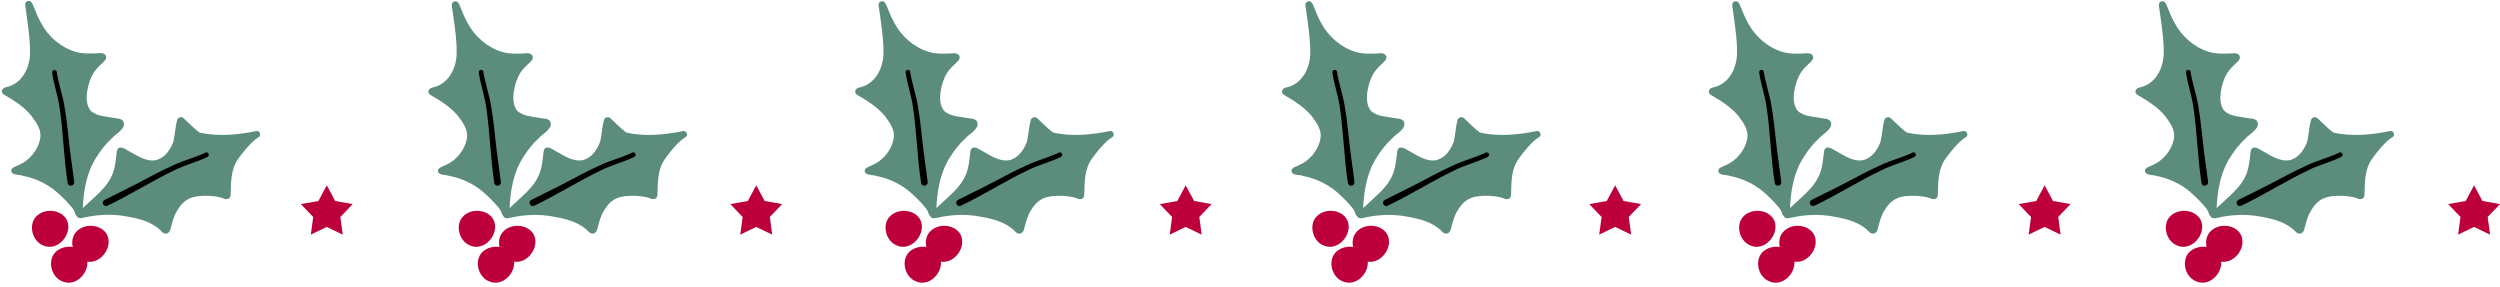
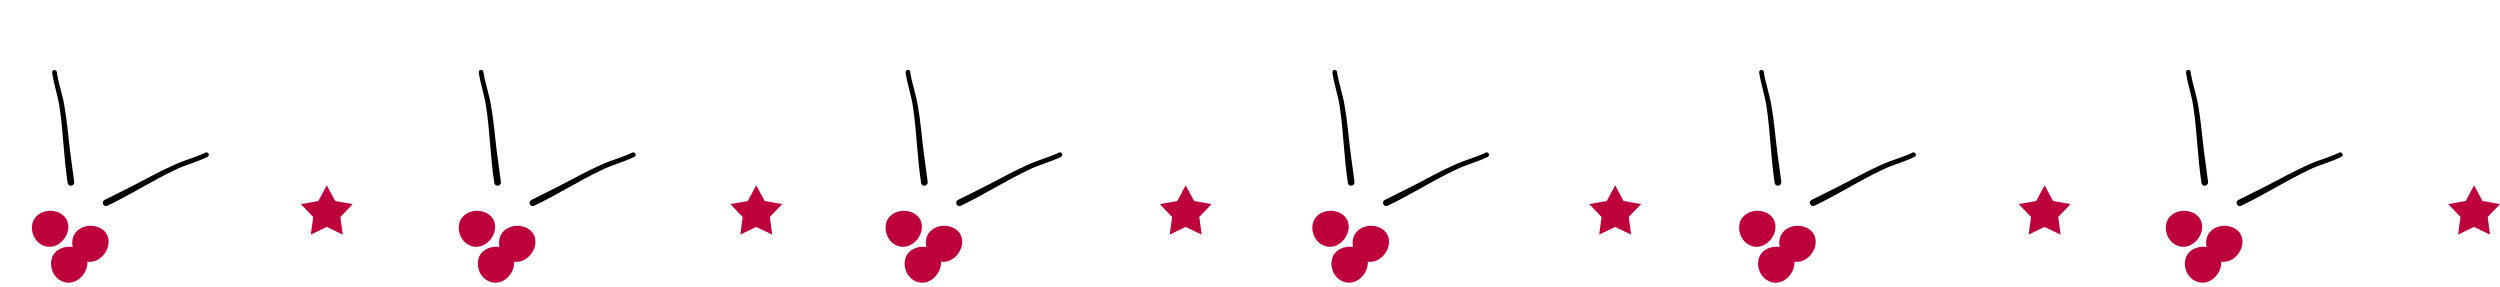
<svg xmlns="http://www.w3.org/2000/svg" height="204.7" preserveAspectRatio="xMidYMid meet" version="1.0" viewBox="-1.3 -0.7 1784.8 204.7" width="1784.8" zoomAndPan="magnify">
  <g>
    <g id="change1_1">
-       <path d="M1610.2,86c2.4,5-5.4,8.8-8.1,11.9c-4.2,3.8-7.8,8.3-10.8,13.1c-7.3,10.9-9.5,24.1-10.1,36.8 c0.2-0.1,0.3-0.3,0.5-0.4c2.6-2.4,5.2-4.9,7.9-7.3c4.5-4.2,9-8.6,11.7-14.1c3.2-6,3.4-12.7,4.3-19.2c1.3-3.9,5.1-1.7,7.5-0.2 c6.4,3.4,13,8.5,20.6,7c6.2-1.7,10.2-7.6,12.2-13.3c1.2-5.1,1.3-10.4,2.7-15.4c0.6-1.9,3.1-2.6,4.6-1.2c4.1,3.9,7.7,7.5,11.3,10.2 c13.4,3.1,27.6,1.6,40.9-1.1c0,0,0,0,0,0c2-0.1,3.3,2.7,1.8,4.1c-0.6,0.6-1.9,1.2-2.5,1.7c-5,4-8.9,9.2-12.7,14.3 c-5.1,7.4-5,16.3-5.2,25c0,3.9-3.1,4.3-6,2.7c-3.2-1-6.5-1.3-9.8-1.5c-10.3-0.2-16.9,1.1-22.3,10.4c-2.7,4.1-3.5,8.4-4.8,13 c-0.5,3.1-3.4,4.9-6,2.5c-6.4-6.9-15.6-9.3-24.6-10.9c-10.3-2.1-21-1.7-31.2,0.6c-1.2,0.3-2.8,0.7-3.9,0.2c-0.1,0-0.2-0.1-0.3-0.1 c-0.6-0.3-0.9-0.8-1.2-1.3c-0.5-0.4-0.9-1-1-1.6c-0.8-3.3-3.6-5.7-5.7-8.2c-4-4.2-8.2-8.3-13.1-11.4c-5.7-3.6-12-6.1-18.6-7.4 c-2.5-1-8.7-0.1-8.2-4.1c0.3-1.4,1.7-2,2.9-2.5c1.8-0.8,3.5-1.6,5.2-2.5c6.7-3.9,12.2-11.6,12.7-19.4c0.1-5.5-3.4-10.1-6.5-14.3 c-5.1-6.2-12.2-10.7-19.1-14.7c-3.4-1.6-2.3-5.2,1.2-5.7c11.1-2.4,16.9-13.8,16.9-24.5c0.2-8.1-1-16-2-23.9 c-0.4-2.6-0.7-5.2-1.1-7.8c-0.4-1.8-0.9-4.4,1.4-5.2c2.8-0.8,3.7,2.5,4.5,4.4c1.5,3.8,3.1,7.5,5,11c5.2,9.7,14.1,17.5,24.7,20.7 c5.3,1.5,10.9,1.3,16.4,1c2.3-0.4,5.7,0.2,5.5,3.2c-0.1,1.3-1.1,2.2-2,3.1c-2.5,2.3-5,4.7-6.9,7.5c-4.1,6.5-7.7,20.7-2.2,27.2 c4.6,4.3,11.5,4.1,17.4,5.3C1606.3,84,1608.9,84,1610.2,86L1610.2,86z M86.8,86c2.4,5-5.4,8.8-8.1,11.9c-4.2,3.8-7.8,8.3-10.8,13.1 c-7.3,10.9-9.5,24.1-10.1,36.8c0.2-0.1,0.3-0.3,0.5-0.4c2.6-2.4,5.2-4.9,7.9-7.3c4.5-4.2,9-8.6,11.7-14.1c3.2-6,3.4-12.7,4.3-19.2 c1.3-3.9,5.1-1.7,7.5-0.2c6.4,3.4,13,8.5,20.6,7c6.2-1.7,10.2-7.6,12.2-13.3c1.2-5.1,1.3-10.4,2.7-15.4c0.6-1.9,3.1-2.6,4.6-1.2 c4.1,3.9,7.7,7.5,11.3,10.2c13.4,3.1,27.6,1.6,40.9-1.1c0,0,0,0,0,0c2-0.1,3.3,2.7,1.8,4.1c-0.6,0.6-1.9,1.2-2.5,1.7 c-5,4-8.9,9.2-12.7,14.3c-5.1,7.4-5,16.3-5.2,25c0,3.9-3.1,4.3-6,2.7c-3.2-1-6.5-1.3-9.8-1.5c-10.3-0.2-16.9,1.1-22.3,10.4 c-2.7,4.1-3.5,8.4-4.8,13c-0.5,3.1-3.4,4.9-6,2.5C108.2,158,99,155.6,90,154c-10.3-2.1-21-1.7-31.2,0.6c-1.2,0.3-2.8,0.7-3.9,0.2 c-0.1,0-0.2-0.1-0.3-0.1c-0.6-0.3-0.9-0.8-1.2-1.3c-0.5-0.4-0.9-1-1-1.6c-0.8-3.3-3.6-5.7-5.7-8.2c-4-4.2-8.2-8.3-13.1-11.4 c-5.7-3.6-12-6.1-18.6-7.4c-2.5-1-8.7-0.1-8.2-4.1c0.3-1.4,1.7-2,2.9-2.5c1.8-0.8,3.5-1.6,5.2-2.5c6.7-3.9,12.2-11.6,12.7-19.4 c0.1-5.5-3.4-10.1-6.5-14.3C16,75.6,9,71.2,2.1,67.2c-3.4-1.6-2.3-5.2,1.2-5.7C14.3,59.1,20.2,47.7,20.1,37c0.2-8.1-1-16-2-23.9 c-0.4-2.6-0.7-5.2-1.1-7.8c-0.4-1.8-0.9-4.4,1.4-5.2c2.8-0.8,3.7,2.5,4.5,4.4c1.5,3.8,3.1,7.5,5,11C33,25.3,42,33.1,52.6,36.3 c5.3,1.5,10.9,1.3,16.4,1c2.3-0.4,5.7,0.2,5.5,3.2c-0.1,1.3-1.1,2.2-2,3.1c-2.5,2.3-5,4.7-6.9,7.5c-4.1,6.5-7.7,20.7-2.2,27.2 c4.6,4.3,11.5,4.1,17.4,5.3C82.9,84,85.5,84,86.8,86L86.8,86z M391.5,86c2.4,5-5.4,8.8-8.1,11.9c-4.2,3.8-7.8,8.3-10.8,13.1 c-7.3,10.9-9.5,24.1-10.1,36.8c0.2-0.1,0.3-0.3,0.5-0.4c2.6-2.4,5.2-4.9,7.9-7.3c4.5-4.2,9-8.6,11.7-14.1c3.2-6,3.4-12.7,4.3-19.2 c1.3-3.9,5.1-1.7,7.5-0.2c6.4,3.4,13,8.5,20.6,7c6.2-1.7,10.2-7.6,12.2-13.3c1.2-5.1,1.3-10.4,2.7-15.4c0.6-1.9,3.1-2.6,4.6-1.2 c4.1,3.9,7.7,7.5,11.3,10.2c13.4,3.1,27.6,1.6,40.9-1.1c0,0,0,0,0,0c2-0.1,3.3,2.7,1.8,4.1c-0.6,0.6-1.9,1.2-2.5,1.7 c-5,4-8.9,9.2-12.7,14.3c-5.1,7.4-5,16.3-5.2,25c0,3.9-3.1,4.3-6,2.7c-3.2-1-6.5-1.3-9.8-1.5c-10.3-0.2-16.9,1.1-22.3,10.4 c-2.7,4.1-3.5,8.4-4.8,13c-0.5,3.1-3.4,4.9-6,2.5c-6.4-6.9-15.6-9.3-24.6-10.9c-10.3-2.1-21-1.7-31.2,0.6c-1.2,0.3-2.8,0.7-3.9,0.2 c-0.1,0-0.2-0.1-0.3-0.1c-0.6-0.3-0.9-0.8-1.2-1.3c-0.5-0.4-0.9-1-1-1.6c-0.8-3.3-3.6-5.7-5.7-8.2c-4-4.2-8.2-8.3-13.1-11.4 c-5.7-3.6-12-6.1-18.6-7.4c-2.5-1-8.7-0.1-8.2-4.1c0.3-1.4,1.7-2,2.9-2.5c1.8-0.8,3.5-1.6,5.2-2.5c6.7-3.9,12.2-11.6,12.7-19.4 c0.1-5.5-3.4-10.1-6.5-14.3c-5.1-6.2-12.2-10.7-19.1-14.7c-3.4-1.6-2.3-5.2,1.2-5.7c11.1-2.4,16.9-13.8,16.9-24.5 c0.2-8.1-1-16-2-23.9c-0.4-2.6-0.7-5.2-1.1-7.8c-0.4-1.8-0.9-4.4,1.4-5.2c2.8-0.8,3.7,2.5,4.5,4.4c1.5,3.8,3.1,7.5,5,11 c5.2,9.7,14.1,17.5,24.7,20.7c5.3,1.5,10.9,1.3,16.4,1c2.3-0.4,5.7,0.2,5.5,3.2c-0.1,1.3-1.1,2.2-2,3.1c-2.5,2.3-5,4.7-6.9,7.5 c-4.1,6.5-7.7,20.7-2.2,27.2c4.6,4.3,11.5,4.1,17.4,5.3C387.6,84,390.2,84,391.5,86L391.5,86z M696.2,86c2.4,5-5.4,8.8-8.1,11.9 c-4.2,3.8-7.8,8.3-10.8,13.1c-7.3,10.9-9.5,24.1-10.1,36.8c0.2-0.1,0.3-0.3,0.5-0.4c2.6-2.4,5.2-4.9,7.9-7.3 c4.5-4.2,9-8.6,11.7-14.1c3.2-6,3.4-12.7,4.3-19.2c1.3-3.9,5.1-1.7,7.5-0.2c6.4,3.4,13,8.5,20.6,7c6.2-1.7,10.2-7.6,12.2-13.3 c1.2-5.1,1.3-10.4,2.7-15.4c0.6-1.9,3.1-2.6,4.6-1.2c4.1,3.9,7.7,7.5,11.3,10.2c13.4,3.1,27.6,1.6,40.9-1.1c0,0,0,0,0,0 c2-0.1,3.3,2.7,1.8,4.1c-0.6,0.6-1.9,1.2-2.5,1.7c-5,4-8.9,9.2-12.7,14.3c-5.1,7.4-5,16.3-5.2,25c0,3.9-3.1,4.3-6,2.7 c-3.2-1-6.5-1.3-9.8-1.5c-10.3-0.2-16.9,1.1-22.3,10.4c-2.7,4.1-3.5,8.4-4.8,13c-0.5,3.1-3.4,4.9-6,2.5 c-6.4-6.9-15.6-9.3-24.6-10.9c-10.3-2.1-21-1.7-31.2,0.6c-1.2,0.3-2.8,0.7-3.9,0.2c-0.1,0-0.2-0.1-0.3-0.1 c-0.6-0.3-0.9-0.8-1.2-1.3c-0.5-0.4-0.9-1-1-1.6c-0.8-3.3-3.6-5.7-5.7-8.2c-4-4.2-8.2-8.3-13.1-11.4c-5.7-3.6-12-6.1-18.6-7.4 c-2.5-1-8.7-0.1-8.2-4.1c0.3-1.4,1.7-2,2.9-2.5c1.8-0.8,3.5-1.6,5.2-2.5c6.7-3.9,12.2-11.6,12.7-19.4c0.1-5.5-3.4-10.1-6.5-14.3 c-5.1-6.2-12.2-10.7-19.1-14.7c-3.4-1.6-2.3-5.2,1.2-5.7c11.1-2.4,16.9-13.8,16.9-24.5c0.2-8.1-1-16-2-23.9 c-0.4-2.6-0.7-5.2-1.1-7.8c-0.4-1.8-0.9-4.4,1.4-5.2c2.8-0.8,3.7,2.5,4.5,4.4c1.5,3.8,3.1,7.5,5,11c5.2,9.7,14.1,17.5,24.7,20.7 c5.3,1.5,10.9,1.3,16.4,1c2.3-0.4,5.7,0.2,5.5,3.2c-0.1,1.3-1.1,2.2-2,3.1c-2.5,2.3-5,4.7-6.9,7.5c-4.1,6.5-7.7,20.7-2.2,27.2 c4.6,4.3,11.5,4.1,17.4,5.3C692.2,84,694.9,84,696.2,86L696.2,86z M1000.9,86c2.4,5-5.4,8.8-8.1,11.9c-4.2,3.8-7.8,8.3-10.8,13.1 c-7.3,10.9-9.5,24.1-10.1,36.8c0.2-0.1,0.3-0.3,0.5-0.4c2.6-2.4,5.2-4.9,7.9-7.3c4.5-4.2,9-8.6,11.7-14.1c3.2-6,3.4-12.7,4.3-19.2 c1.3-3.9,5.1-1.7,7.5-0.2c6.4,3.4,13,8.5,20.6,7c6.2-1.7,10.2-7.6,12.2-13.3c1.2-5.1,1.3-10.4,2.7-15.4c0.6-1.9,3.1-2.6,4.6-1.2 c4.1,3.9,7.7,7.5,11.3,10.2c13.4,3.1,27.6,1.6,40.9-1.1c0,0,0,0,0,0c2-0.1,3.3,2.7,1.8,4.1c-0.6,0.6-1.9,1.2-2.5,1.7 c-5,4-8.9,9.2-12.7,14.3c-5.1,7.4-5,16.3-5.2,25c0,3.9-3.1,4.3-6,2.7c-3.2-1-6.5-1.3-9.8-1.5c-10.3-0.2-16.9,1.1-22.3,10.4 c-2.7,4.1-3.5,8.4-4.8,13c-0.5,3.1-3.4,4.9-6,2.5c-6.4-6.9-15.6-9.3-24.6-10.9c-10.3-2.1-21-1.7-31.2,0.6c-1.2,0.3-2.8,0.7-3.9,0.2 c-0.1,0-0.2-0.1-0.3-0.1c-0.6-0.3-0.9-0.8-1.2-1.3c-0.5-0.4-0.9-1-1-1.6c-0.8-3.3-3.6-5.7-5.7-8.2c-4-4.2-8.2-8.3-13.1-11.4 c-5.7-3.6-12-6.1-18.6-7.4c-2.5-1-8.7-0.1-8.2-4.1c0.3-1.4,1.7-2,2.9-2.5c1.8-0.8,3.5-1.6,5.2-2.5c6.7-3.9,12.2-11.6,12.7-19.4 c0.1-5.5-3.4-10.1-6.5-14.3c-5.1-6.2-12.2-10.7-19.1-14.7c-3.4-1.6-2.3-5.2,1.2-5.7c11.1-2.4,16.9-13.8,16.9-24.5 c0.2-8.1-1-16-2-23.9c-0.4-2.6-0.7-5.2-1.1-7.8c-0.4-1.8-0.9-4.4,1.4-5.2c2.8-0.8,3.7,2.5,4.5,4.4c1.5,3.8,3.1,7.5,5,11 c5.2,9.7,14.1,17.5,24.7,20.7c5.3,1.5,10.9,1.3,16.4,1c2.3-0.4,5.7,0.2,5.5,3.2c-0.1,1.3-1.1,2.2-2,3.1c-2.5,2.3-5,4.7-6.9,7.5 c-4.1,6.5-7.7,20.7-2.2,27.2c4.6,4.3,11.5,4.1,17.4,5.3C996.9,84,999.6,84,1000.9,86L1000.9,86z M1305.6,86c2.4,5-5.4,8.8-8.1,11.9 c-4.2,3.8-7.8,8.3-10.8,13.1c-7.3,10.9-9.5,24.1-10.1,36.8c0.2-0.1,0.3-0.3,0.5-0.4c2.6-2.4,5.2-4.9,7.9-7.3 c4.5-4.2,9-8.6,11.7-14.1c3.2-6,3.4-12.7,4.3-19.2c1.3-3.9,5.1-1.7,7.5-0.2c6.4,3.4,13,8.5,20.6,7c6.2-1.7,10.2-7.6,12.2-13.3 c1.2-5.1,1.3-10.4,2.7-15.4c0.6-1.9,3.1-2.6,4.6-1.2c4.1,3.9,7.7,7.5,11.3,10.2c13.4,3.1,27.6,1.6,40.9-1.1c0,0,0,0,0,0 c2-0.1,3.3,2.7,1.8,4.1c-0.6,0.6-1.9,1.2-2.5,1.7c-5,4-8.9,9.2-12.7,14.3c-5.1,7.4-5,16.3-5.2,25c0,3.9-3.1,4.3-6,2.7 c-3.2-1-6.5-1.3-9.8-1.5c-10.3-0.2-16.9,1.1-22.3,10.4c-2.7,4.1-3.5,8.4-4.8,13c-0.5,3.1-3.4,4.9-6,2.5 c-6.4-6.9-15.6-9.3-24.6-10.9c-10.3-2.1-21-1.7-31.2,0.6c-1.2,0.3-2.8,0.7-3.9,0.2c-0.1,0-0.2-0.1-0.3-0.1 c-0.6-0.3-0.9-0.8-1.2-1.3c-0.5-0.4-0.9-1-1-1.6c-0.8-3.3-3.6-5.7-5.7-8.2c-4-4.2-8.2-8.3-13.1-11.4c-5.7-3.6-12-6.1-18.6-7.4 c-2.5-1-8.7-0.1-8.2-4.1c0.3-1.4,1.7-2,2.9-2.5c1.8-0.8,3.5-1.6,5.2-2.5c6.7-3.9,12.2-11.6,12.7-19.4c0.1-5.5-3.4-10.1-6.5-14.3 c-5.1-6.2-12.2-10.7-19.1-14.7c-3.4-1.6-2.3-5.2,1.2-5.7c11.1-2.4,16.9-13.8,16.9-24.5c0.2-8.1-1-16-2-23.9 c-0.4-2.6-0.7-5.2-1.1-7.8c-0.4-1.8-0.9-4.4,1.4-5.2c2.8-0.8,3.7,2.5,4.5,4.4c1.5,3.8,3.1,7.5,5,11c5.2,9.7,14.1,17.5,24.7,20.7 c5.3,1.5,10.9,1.3,16.4,1c2.3-0.4,5.7,0.2,5.5,3.2c-0.1,1.3-1.1,2.2-2,3.1c-2.5,2.3-5,4.7-6.9,7.5c-4.1,6.5-7.7,20.7-2.2,27.2 c4.6,4.3,11.5,4.1,17.4,5.3C1301.6,84,1304.2,84,1305.6,86L1305.6,86z" fill="#5c8c7c" />
-     </g>
+       </g>
    <g id="change2_1">
      <path d="M47,130c-2.8-18-3.1-36.3-5.8-54.2C40,67.4,37,59.4,35.9,51c0.1-2.6,3.7-2.1,3.4,0.4c1.3,7.8,4,15.3,5.3,23.1 c2,11,2.8,22.2,4.2,33.2c0.9,7.2,1.9,14.3,2.9,21.5C52,132.2,47.6,133,47,130L47,130z M1570.4,130c-2.8-18-3.1-36.3-5.8-54.2 c-1.1-8.4-4.2-16.5-5.3-24.9c0.1-2.6,3.7-2.1,3.4,0.4c1.3,7.8,4,15.3,5.3,23.1c2,11,2.8,22.2,4.2,33.2c0.9,7.2,1.9,14.3,2.9,21.5 C1575.4,132.2,1570.9,133,1570.4,130L1570.4,130z M1598.7,146.2c16.4-7.8,31.8-17.7,48.2-25.5c7.6-3.8,16-5.7,23.5-9.5 c2.1-1.5-0.3-4.3-2.3-2.6c-7.2,3.3-14.9,5.2-22.1,8.6c-10.2,4.5-19.9,10.1-29.8,15.1c-6.4,3.3-13,6.4-19.4,9.7 C1594.1,143.3,1595.9,147.4,1598.7,146.2L1598.7,146.2z M1265.7,130c-2.8-18-3.1-36.3-5.8-54.2c-1.1-8.4-4.2-16.5-5.3-24.9 c0.1-2.6,3.7-2.1,3.4,0.4c1.3,7.8,4,15.3,5.3,23.1c2,11,2.8,22.2,4.2,33.2c0.9,7.2,1.9,14.3,2.9,21.5 C1270.7,132.2,1266.3,133,1265.7,130L1265.7,130z M1294,146.2c16.4-7.8,31.8-17.7,48.2-25.5c7.6-3.8,16-5.7,23.5-9.5 c2.1-1.5-0.3-4.3-2.3-2.6c-7.2,3.3-14.9,5.2-22.1,8.6c-10.2,4.5-19.9,10.1-29.8,15.1c-6.4,3.3-13,6.4-19.4,9.7 C1289.4,143.3,1291.2,147.4,1294,146.2L1294,146.2z M961,130c-2.8-18-3.1-36.3-5.8-54.2c-1.1-8.4-4.2-16.5-5.3-24.9 c0.1-2.6,3.7-2.1,3.4,0.4c1.3,7.8,4,15.3,5.3,23.1c2,11,2.8,22.2,4.2,33.2c0.9,7.2,1.9,14.3,2.9,21.5C966,132.2,961.6,133,961,130 L961,130z M989.3,146.2c16.4-7.8,31.8-17.7,48.2-25.5c7.6-3.8,16-5.7,23.5-9.5c2.1-1.5-0.3-4.3-2.3-2.6c-7.2,3.3-14.9,5.2-22.1,8.6 c-10.2,4.5-19.9,10.1-29.8,15.1c-6.4,3.3-13,6.4-19.4,9.7C984.7,143.3,986.5,147.4,989.3,146.2L989.3,146.2z M656.3,130 c-2.8-18-3.1-36.3-5.8-54.2c-1.1-8.4-4.2-16.5-5.3-24.9c0.1-2.6,3.7-2.1,3.4,0.4c1.3,7.8,4,15.3,5.3,23.1c2,11,2.8,22.2,4.2,33.2 c0.9,7.2,1.9,14.3,2.9,21.5C661.3,132.2,656.9,133,656.3,130z M684.6,146.2c16.4-7.8,31.8-17.7,48.2-25.5c7.6-3.8,16-5.7,23.5-9.5 c2.1-1.5-0.3-4.3-2.3-2.6c-7.2,3.3-14.9,5.2-22.1,8.6c-10.2,4.5-19.9,10.1-29.8,15.1c-6.4,3.3-13,6.4-19.4,9.7 C680,143.3,681.8,147.4,684.6,146.2L684.6,146.2z M351.6,130c-2.8-18-3.1-36.3-5.8-54.2c-1.1-8.4-4.2-16.5-5.3-24.9 c0.1-2.6,3.7-2.1,3.4,0.4c1.3,7.8,4,15.3,5.3,23.1c2,11,2.8,22.2,4.2,33.2c0.9,7.2,1.9,14.3,2.9,21.5 C356.7,132.2,352.2,133,351.6,130z M380,146.2c16.4-7.8,31.8-17.7,48.2-25.5c7.6-3.8,16-5.7,23.5-9.5c2.1-1.5-0.3-4.3-2.3-2.6 c-7.2,3.3-14.9,5.2-22.1,8.6c-10.2,4.5-19.9,10.1-29.8,15.1c-6.4,3.3-13,6.4-19.4,9.7C375.4,143.3,377.1,147.4,380,146.2L380,146.2 z M75.3,146.2c16.4-7.8,31.8-17.7,48.2-25.5c7.6-3.8,16-5.7,23.5-9.5c2.1-1.5-0.3-4.3-2.3-2.6c-7.2,3.3-14.9,5.2-22.1,8.6 c-10.2,4.5-19.9,10.1-29.8,15.1c-6.4,3.3-13,6.4-19.4,9.7C70.7,143.3,72.5,147.4,75.3,146.2L75.3,146.2z" />
    </g>
    <g id="change3_1">
      <path d="M29.9,174.7c-3.5-1.3-6.1-4.2-7.4-7.6c-1.8-4.7-1.3-10.3,2.6-13.8c6.7-6.1,18.8-3.9,21.7,4 C50.3,166.6,40.1,178.8,29.9,174.7L29.9,174.7z M1765,131.6l6,11.2l12.5,2.2l-8.8,9.2l1.7,12.6l-11.4-5.5l-11.4,5.5l1.7-12.6 l-8.8-9.2l12.5-2.2L1765,131.6L1765,131.6z M1458.4,131.6l6,11.2l12.5,2.2l-8.8,9.2l1.7,12.6l-11.4-5.5l-11.4,5.5l1.7-12.6 l-8.8-9.2l12.5-2.2L1458.4,131.6L1458.4,131.6z M1151.8,131.6l6,11.2l12.5,2.2l-8.8,9.2l1.7,12.6l-11.4-5.5l-11.4,5.5l1.7-12.6 l-8.8-9.2l12.5-2.2L1151.8,131.6L1151.8,131.6z M845.2,131.6l6,11.2l12.5,2.2l-8.8,9.2l1.7,12.6l-11.4-5.5l-11.4,5.5l1.7-12.6 l-8.8-9.2l12.5-2.2L845.2,131.6z M538.6,131.6l6,11.2l12.5,2.2l-8.8,9.2l1.7,12.6l-11.4-5.5l-11.4,5.5l1.7-12.6l-8.8-9.2l12.5-2.2 L538.6,131.6L538.6,131.6z M232,131.6l6,11.2l12.5,2.2l-8.8,9.2l1.7,12.6l-11.4-5.5l-11.4,5.5l1.7-12.6l-8.8-9.2l12.5-2.2 L232,131.6L232,131.6z M1553.3,174.7c-3.5-1.3-6.1-4.2-7.4-7.6c-1.8-4.7-1.3-10.3,2.6-13.8c6.7-6.1,18.8-3.9,21.7,4 C1573.7,166.6,1563.5,178.8,1553.3,174.7L1553.3,174.7z M1574,175.6c-0.9-4.2,0-8.6,3.3-11.6c6.7-6.1,18.8-3.9,21.7,4 c3.1,8.6-5.2,19.6-14.5,18.1c0.5,8.7-8.5,17.9-17.6,14.2c-3.5-1.3-6.1-4.2-7.4-7.6c-1.8-4.7-1.2-10.3,2.6-13.8 C1565.4,176,1569.9,175,1574,175.6L1574,175.6z M1248.7,174.7c-3.5-1.3-6.1-4.2-7.4-7.6c-1.8-4.7-1.3-10.3,2.6-13.8 c6.7-6.1,18.8-3.9,21.7,4C1269,166.6,1258.8,178.8,1248.7,174.7L1248.7,174.7z M1269.3,175.6c-0.9-4.2,0-8.6,3.3-11.6 c6.7-6.1,18.8-3.9,21.7,4c3.1,8.6-5.2,19.6-14.5,18.1c0.5,8.7-8.5,17.9-17.6,14.2c-3.5-1.3-6.1-4.2-7.4-7.6 c-1.8-4.7-1.2-10.3,2.6-13.8C1260.7,176,1265.2,175,1269.3,175.6L1269.3,175.6z M944,174.7c-3.5-1.3-6.1-4.2-7.4-7.6 c-1.8-4.7-1.3-10.3,2.6-13.8c6.7-6.1,18.8-3.9,21.7,4C964.3,166.6,954.2,178.8,944,174.7L944,174.7z M964.7,175.6 c-0.9-4.2,0-8.6,3.3-11.6c6.7-6.1,18.8-3.9,21.7,4c3.1,8.6-5.2,19.6-14.5,18.1c0.5,8.7-8.5,17.9-17.6,14.2 c-3.5-1.3-6.1-4.2-7.4-7.6c-1.8-4.7-1.2-10.3,2.6-13.8C956,176,960.6,175,964.7,175.6L964.7,175.6z M639.3,174.7 c-3.5-1.3-6.1-4.2-7.4-7.6c-1.8-4.7-1.3-10.3,2.6-13.8c6.7-6.1,18.8-3.9,21.7,4C659.6,166.6,649.5,178.8,639.3,174.7L639.3,174.7z M660,175.6c-0.9-4.2,0-8.6,3.3-11.6c6.7-6.1,18.8-3.9,21.7,4c3.1,8.6-5.2,19.6-14.5,18.1c0.5,8.7-8.5,17.9-17.6,14.2 c-3.5-1.3-6.1-4.2-7.4-7.6c-1.8-4.7-1.2-10.3,2.6-13.8C651.4,176,655.9,175,660,175.6L660,175.6z M334.6,174.7 c-3.5-1.3-6.1-4.2-7.4-7.6c-1.8-4.7-1.3-10.3,2.6-13.8c6.7-6.1,18.8-3.9,21.7,4C355,166.6,344.8,178.8,334.6,174.7L334.6,174.7z M355.3,175.6c-0.9-4.2,0-8.6,3.3-11.6c6.7-6.1,18.8-3.9,21.7,4c3.1,8.6-5.2,19.6-14.5,18.1c0.5,8.7-8.5,17.9-17.6,14.2 c-3.5-1.3-6.1-4.2-7.4-7.6c-1.8-4.7-1.2-10.3,2.6-13.8C346.7,176,351.2,175,355.3,175.6L355.3,175.6z M50.6,175.6 c-0.9-4.2,0-8.6,3.3-11.6c6.7-6.1,18.8-3.9,21.7,4c3.1,8.6-5.2,19.6-14.5,18.1c0.5,8.7-8.5,17.9-17.6,14.2 c-3.5-1.3-6.1-4.2-7.4-7.6c-1.8-4.7-1.2-10.3,2.6-13.8C42,176,46.5,175,50.6,175.6L50.6,175.6z" fill="#bd003b" />
    </g>
  </g>
</svg>